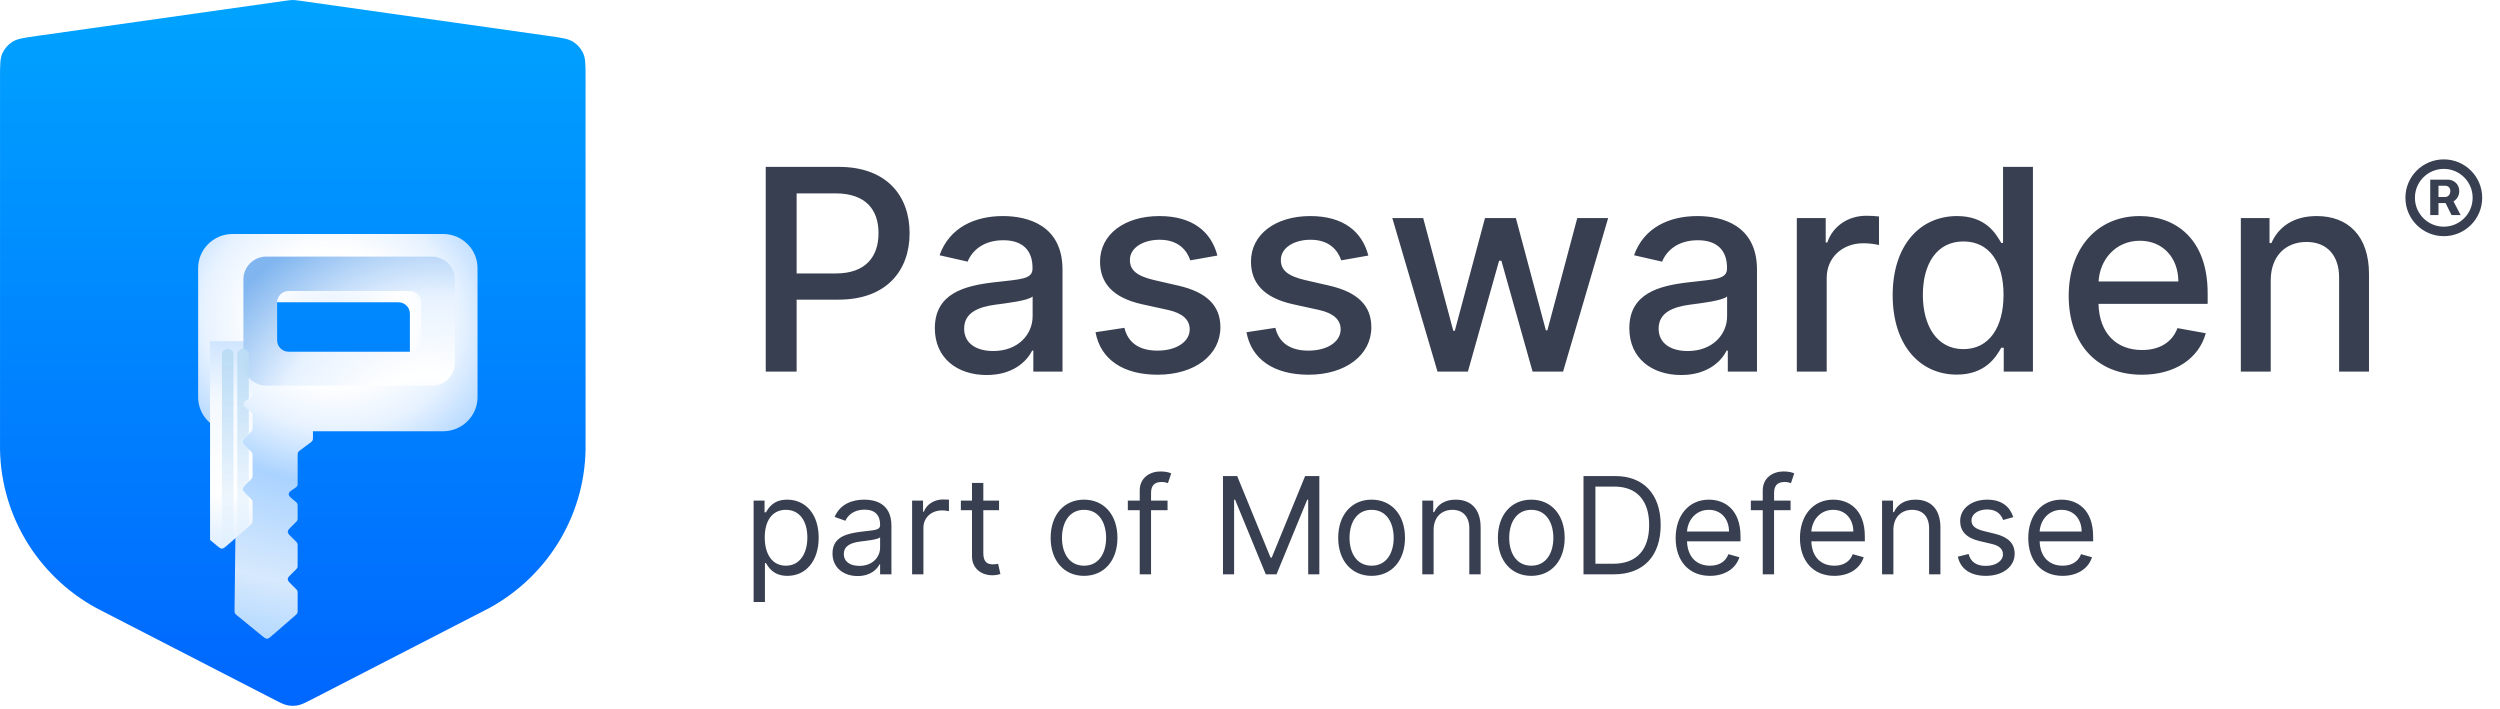
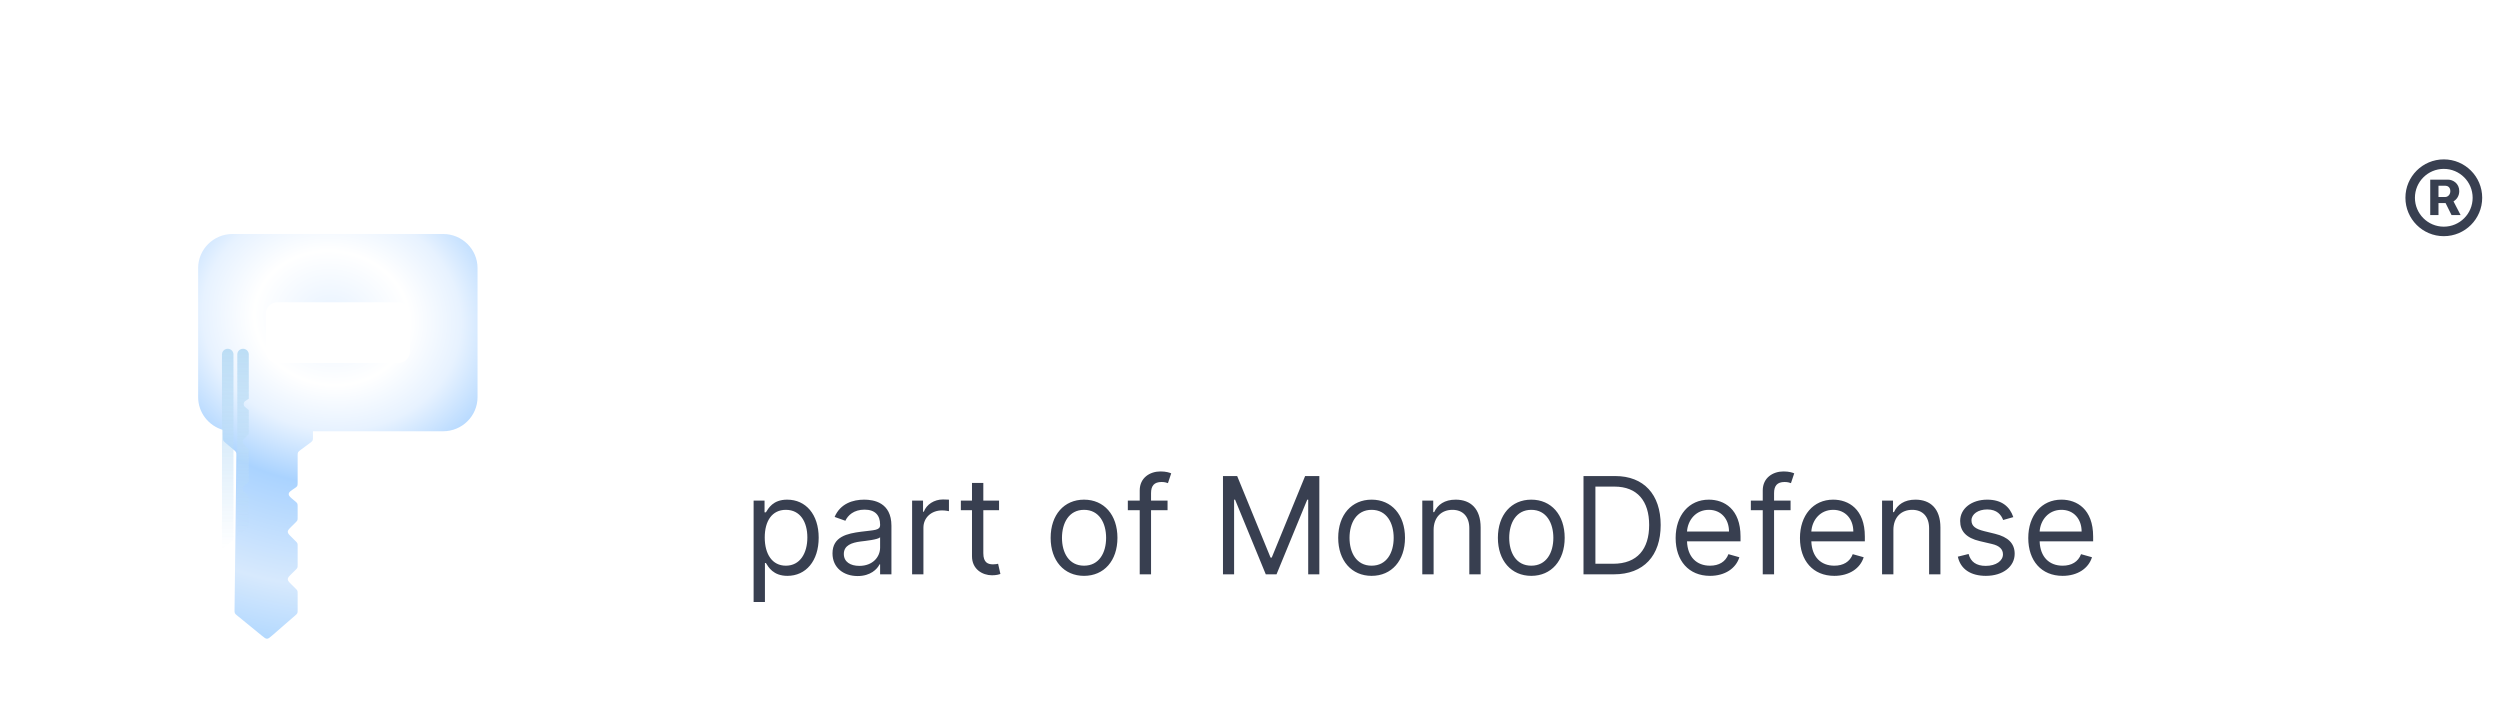
<svg xmlns="http://www.w3.org/2000/svg" width="222" height="63" viewBox="0 0 222 63" fill="none">
-   <path d="M26.538 0.052C26.337 0.024 26.236 0.009 26.135 0.004C26.045 -0.001 25.955 -0.001 25.865 0.004C25.764 0.009 25.663 0.024 25.462 0.052L3.27 3.193C2.111 3.357 1.532 3.439 1.096 3.717C0.712 3.961 0.407 4.31 0.217 4.721C0.002 5.188 0.002 5.768 0.002 6.929V39.404C-0.044 42.374 0.727 45.3 2.233 47.87C3.739 50.439 5.922 52.556 8.55 53.993L24.246 62.071C24.888 62.401 25.209 62.567 25.547 62.632C25.846 62.689 26.154 62.689 26.453 62.632C26.791 62.567 27.112 62.401 27.754 62.071L43.45 53.993C46.078 52.556 48.261 50.439 49.767 47.87C51.273 45.3 52.044 42.374 51.998 39.404V6.929C51.998 5.768 51.998 5.188 51.783 4.721C51.593 4.31 51.288 3.961 50.904 3.717C50.468 3.439 49.889 3.357 48.73 3.193L26.538 0.052Z" fill="url(#paint0_linear)" />
  <g filter="url(#filter0_ddii)">
    <path fill-rule="evenodd" clip-rule="evenodd" d="M13.595 15.809C13.595 14.135 14.964 12.778 16.654 12.778H35.346C37.036 12.778 38.405 14.135 38.405 15.809V27.264C38.405 28.938 37.036 30.296 35.346 30.296H23.791V30.801C23.791 30.966 23.791 31.049 23.755 31.12C23.719 31.191 23.652 31.241 23.519 31.34L22.703 31.946C22.57 32.045 22.503 32.095 22.467 32.166C22.431 32.237 22.431 32.32 22.431 32.485V34.834C22.431 34.996 22.431 35.078 22.397 35.148C22.393 35.156 22.389 35.163 22.385 35.17C22.345 35.237 22.277 35.282 22.14 35.373C21.821 35.584 21.661 35.689 21.642 35.842C21.64 35.858 21.639 35.874 21.639 35.89C21.642 36.044 21.79 36.166 22.084 36.41L22.187 36.494C22.307 36.594 22.367 36.644 22.399 36.711C22.431 36.779 22.431 36.857 22.431 37.012V37.934C22.431 38.071 22.431 38.14 22.406 38.202C22.38 38.264 22.331 38.312 22.233 38.41L21.892 38.747C21.666 38.971 21.553 39.084 21.553 39.223C21.553 39.362 21.666 39.475 21.892 39.699L22.232 40.036C22.331 40.134 22.38 40.182 22.406 40.245C22.431 40.306 22.431 40.375 22.431 40.513V42.145C22.431 42.282 22.431 42.351 22.406 42.413C22.38 42.475 22.331 42.523 22.233 42.621L21.892 42.958C21.666 43.182 21.553 43.295 21.553 43.434C21.553 43.574 21.666 43.686 21.892 43.91L22.232 44.247C22.331 44.345 22.38 44.394 22.406 44.456C22.431 44.517 22.431 44.586 22.431 44.724V46.16C22.431 46.311 22.431 46.386 22.401 46.452C22.371 46.519 22.314 46.568 22.199 46.667L20.147 48.448C19.939 48.627 19.836 48.717 19.711 48.719C19.586 48.721 19.48 48.634 19.267 48.461L17.075 46.671C16.951 46.571 16.89 46.52 16.857 46.45C16.825 46.381 16.826 46.302 16.827 46.143L16.99 32.463C16.992 32.308 16.993 32.231 16.962 32.163C16.93 32.095 16.871 32.044 16.753 31.944L16.041 31.34C15.925 31.24 15.866 31.191 15.835 31.124C15.804 31.057 15.804 30.98 15.804 30.828V30.296C15.804 30.253 15.804 30.214 15.804 30.177C14.528 29.812 13.595 28.646 13.595 27.264V15.809ZM19.609 19.852C19.609 19.294 20.066 18.842 20.629 18.842H31.378C31.941 18.842 32.398 19.294 32.398 19.852V23.221C32.398 23.779 31.941 24.232 31.378 24.232H20.629C20.066 24.232 19.609 23.779 19.609 23.221V19.852Z" fill="url(#paint1_radial)" />
  </g>
-   <path d="M23.791 30.801V30.296H18.653V47.946L19.267 48.461L19.268 48.462C19.48 48.635 19.586 48.721 19.711 48.719C19.836 48.718 19.939 48.628 20.147 48.448L22.199 46.668L22.201 46.666C22.314 46.568 22.371 46.519 22.401 46.452C22.431 46.386 22.431 46.311 22.431 46.16V44.724C22.431 44.586 22.431 44.517 22.405 44.456C22.38 44.394 22.331 44.345 22.232 44.248L21.892 43.911C21.666 43.686 21.552 43.574 21.552 43.434C21.552 43.295 21.666 43.182 21.892 42.958L22.232 42.621C22.331 42.524 22.38 42.475 22.405 42.413C22.431 42.351 22.431 42.282 22.431 42.145V40.513C22.431 40.375 22.431 40.306 22.405 40.245C22.38 40.183 22.331 40.134 22.232 40.036L21.892 39.7C21.666 39.475 21.552 39.363 21.552 39.223C21.552 39.084 21.666 38.971 21.892 38.747L22.232 38.41C22.331 38.312 22.38 38.264 22.405 38.202C22.431 38.14 22.431 38.071 22.431 37.934V37.012C22.431 36.857 22.431 36.779 22.399 36.711C22.367 36.644 22.307 36.594 22.187 36.495L22.084 36.41C21.789 36.166 21.642 36.044 21.639 35.891C21.639 35.874 21.64 35.858 21.642 35.843C21.661 35.69 21.82 35.584 22.139 35.373L22.14 35.373C22.277 35.283 22.345 35.237 22.385 35.17C22.389 35.163 22.393 35.156 22.397 35.148C22.431 35.078 22.431 34.997 22.431 34.834V32.486C22.431 32.32 22.431 32.237 22.467 32.166C22.503 32.095 22.57 32.046 22.703 31.947L23.519 31.34C23.652 31.241 23.719 31.191 23.755 31.12C23.791 31.049 23.791 30.966 23.791 30.801Z" fill="url(#paint2_linear)" />
  <g filter="url(#filter1_ii)">
-     <path fill-rule="evenodd" clip-rule="evenodd" d="M18.653 15.786C17.526 15.786 16.614 16.691 16.614 17.808V25.227C16.614 26.343 17.526 27.248 18.653 27.248H33.354C34.48 27.248 35.393 26.343 35.393 25.227V17.808C35.393 16.691 34.48 15.786 33.354 15.786H18.653ZM20.629 18.842C20.066 18.842 19.609 19.294 19.609 19.852V23.221C19.609 23.779 20.066 24.232 20.629 24.232H31.386C31.949 24.232 32.405 23.779 32.405 23.221V19.852C32.405 19.294 31.949 18.842 31.386 18.842H20.629Z" fill="url(#paint3_radial)" />
-   </g>
+     </g>
  <path fill-rule="evenodd" clip-rule="evenodd" d="M22.092 46.761L21.072 47.646V31.643V31.475C21.072 31.196 21.3 30.97 21.582 30.97C21.863 30.97 22.092 31.196 22.092 31.475V31.643V31.98V35.405L21.791 35.604C21.602 35.729 21.587 35.999 21.762 36.143L22.092 36.416V38.55L21.652 38.985C21.519 39.117 21.519 39.33 21.652 39.462L22.092 39.897V42.761L21.652 43.196C21.519 43.328 21.519 43.541 21.652 43.673L22.092 44.108V46.761Z" fill="url(#paint4_linear)" />
  <path fill-rule="evenodd" clip-rule="evenodd" d="M20.732 31.643V31.475C20.732 31.196 20.504 30.97 20.222 30.97C19.941 30.97 19.712 31.196 19.712 31.475V31.643V48.725C19.795 48.725 19.874 48.695 19.935 48.641L20.732 47.937V31.98V31.643Z" fill="url(#paint5_linear)" />
-   <path d="M67.998 33H70.741V26.608H74.469C78.686 26.608 80.773 24.06 80.773 20.704C80.773 17.357 78.704 14.818 74.478 14.818H67.998V33ZM70.741 24.282V17.171H74.185C76.902 17.171 78.012 18.645 78.012 20.704C78.012 22.764 76.902 24.282 74.221 24.282H70.741ZM87.622 33.302C89.877 33.302 91.147 32.157 91.653 31.136H91.759V33H94.351V23.945C94.351 19.976 91.226 19.186 89.06 19.186C86.592 19.186 84.319 20.18 83.432 22.666L85.926 23.234C86.317 22.267 87.311 21.334 89.096 21.334C90.809 21.334 91.688 22.231 91.688 23.776V23.838C91.688 24.806 90.694 24.788 88.243 25.072C85.66 25.374 83.014 26.049 83.014 29.147C83.014 31.828 85.03 33.302 87.622 33.302ZM88.199 31.171C86.699 31.171 85.616 30.496 85.616 29.183C85.616 27.762 86.876 27.256 88.412 27.052C89.273 26.936 91.315 26.706 91.697 26.324V28.082C91.697 29.697 90.41 31.171 88.199 31.171ZM108.105 22.693C107.555 20.571 105.895 19.186 102.947 19.186C99.867 19.186 97.683 20.811 97.683 23.226C97.683 25.161 98.855 26.448 101.411 27.016L103.72 27.522C105.034 27.815 105.646 28.401 105.646 29.254C105.646 30.31 104.519 31.136 102.779 31.136C101.19 31.136 100.169 30.452 99.849 29.111L97.283 29.502C97.727 31.917 99.734 33.275 102.796 33.275C106.09 33.275 108.372 31.526 108.372 29.058C108.372 27.132 107.147 25.942 104.643 25.365L102.477 24.868C100.976 24.513 100.328 24.007 100.337 23.084C100.328 22.036 101.465 21.29 102.974 21.29C104.625 21.29 105.389 22.204 105.699 23.119L108.105 22.693ZM121.509 22.693C120.958 20.571 119.298 19.186 116.351 19.186C113.27 19.186 111.086 20.811 111.086 23.226C111.086 25.161 112.258 26.448 114.815 27.016L117.123 27.522C118.437 27.815 119.05 28.401 119.05 29.254C119.05 30.31 117.922 31.136 116.182 31.136C114.593 31.136 113.572 30.452 113.252 29.111L110.687 29.502C111.131 31.917 113.137 33.275 116.2 33.275C119.493 33.275 121.775 31.526 121.775 29.058C121.775 27.132 120.55 25.942 118.046 25.365L115.88 24.868C114.38 24.513 113.732 24.007 113.741 23.084C113.732 22.036 114.868 21.29 116.377 21.29C118.029 21.29 118.792 22.204 119.103 23.119L121.509 22.693ZM127.65 33H130.349L133.119 23.154H133.323L136.093 33H138.801L142.804 19.364H140.061L137.407 29.334H137.274L134.61 19.364H131.867L129.186 29.378H129.053L126.38 19.364H123.637L127.65 33ZM149.292 33.302C151.547 33.302 152.816 32.157 153.322 31.136H153.429V33H156.021V23.945C156.021 19.976 152.896 19.186 150.73 19.186C148.262 19.186 145.989 20.18 145.102 22.666L147.596 23.234C147.987 22.267 148.981 21.334 150.766 21.334C152.479 21.334 153.358 22.231 153.358 23.776V23.838C153.358 24.806 152.364 24.788 149.913 25.072C147.33 25.374 144.684 26.049 144.684 29.147C144.684 31.828 146.7 33.302 149.292 33.302ZM149.869 31.171C148.369 31.171 147.286 30.496 147.286 29.183C147.286 27.762 148.546 27.256 150.082 27.052C150.943 26.936 152.985 26.706 153.367 26.324V28.082C153.367 29.697 152.08 31.171 149.869 31.171ZM159.557 33H162.211V24.673C162.211 22.888 163.587 21.601 165.47 21.601C166.02 21.601 166.641 21.698 166.854 21.761V19.222C166.588 19.186 166.064 19.159 165.727 19.159C164.129 19.159 162.762 20.065 162.265 21.53H162.123V19.364H159.557V33ZM173.768 33.266C176.254 33.266 177.23 31.748 177.71 30.878H177.932V33H180.524V14.818H177.87V21.574H177.71C177.23 20.731 176.325 19.186 173.786 19.186C170.492 19.186 168.069 21.787 168.069 26.209C168.069 30.621 170.457 33.266 173.768 33.266ZM174.354 31.003C171.984 31.003 170.75 28.916 170.75 26.182C170.75 23.474 171.957 21.441 174.354 21.441C176.671 21.441 177.914 23.332 177.914 26.182C177.914 29.049 176.645 31.003 174.354 31.003ZM190.19 33.275C193.164 33.275 195.268 31.81 195.872 29.591L193.359 29.138C192.88 30.425 191.726 31.082 190.217 31.082C187.944 31.082 186.417 29.609 186.346 26.981H196.04V26.04C196.04 21.113 193.093 19.186 190.003 19.186C186.204 19.186 183.7 22.08 183.7 26.271C183.7 30.505 186.168 33.275 190.19 33.275ZM186.355 24.992C186.461 23.057 187.864 21.379 190.021 21.379C192.081 21.379 193.43 22.906 193.439 24.992H186.355ZM201.64 24.903C201.64 22.728 202.972 21.485 204.818 21.485C206.621 21.485 207.713 22.666 207.713 24.646V33H210.367V24.326C210.367 20.953 208.512 19.186 205.724 19.186C203.673 19.186 202.333 20.136 201.702 21.583H201.534V19.364H198.986V33H201.64V24.903Z" fill="#383F50" />
  <path d="M66.921 53.455H67.926V49.994H68.011C68.233 50.352 68.659 51.136 69.921 51.136C71.557 51.136 72.699 49.824 72.699 47.744C72.699 45.682 71.557 44.369 69.903 44.369C68.625 44.369 68.233 45.153 68.011 45.494H67.892V44.455H66.921V53.455ZM67.909 47.727C67.909 46.261 68.557 45.273 69.784 45.273C71.062 45.273 71.693 46.347 71.693 47.727C71.693 49.125 71.046 50.233 69.784 50.233C68.574 50.233 67.909 49.21 67.909 47.727ZM76.159 51.153C77.301 51.153 77.898 50.54 78.102 50.114H78.153V51H79.159V46.688C79.159 44.608 77.574 44.369 76.739 44.369C75.75 44.369 74.625 44.71 74.114 45.903L75.068 46.244C75.29 45.767 75.814 45.256 76.773 45.256C77.697 45.256 78.153 45.746 78.153 46.585V46.619C78.153 47.105 77.659 47.062 76.466 47.216C75.251 47.374 73.926 47.642 73.926 49.142C73.926 50.42 74.915 51.153 76.159 51.153ZM76.312 50.25C75.511 50.25 74.932 49.892 74.932 49.193C74.932 48.426 75.631 48.188 76.415 48.085C76.841 48.034 77.983 47.915 78.153 47.71V48.631C78.153 49.449 77.506 50.25 76.312 50.25ZM80.995 51H82V46.858C82 45.972 82.699 45.324 83.654 45.324C83.922 45.324 84.199 45.375 84.267 45.392V44.369C84.152 44.361 83.888 44.352 83.739 44.352C82.955 44.352 82.273 44.795 82.034 45.443H81.966V44.455H80.995V51ZM88.716 44.455H87.319V42.886H86.313V44.455H85.324V45.307H86.313V49.398C86.313 50.54 87.233 51.085 88.086 51.085C88.461 51.085 88.699 51.017 88.836 50.966L88.631 50.062C88.546 50.08 88.409 50.114 88.188 50.114C87.745 50.114 87.319 49.977 87.319 49.125V45.307H88.716V44.455ZM96.263 51.136C98.036 51.136 99.229 49.79 99.229 47.761C99.229 45.716 98.036 44.369 96.263 44.369C94.49 44.369 93.297 45.716 93.297 47.761C93.297 49.79 94.49 51.136 96.263 51.136ZM96.263 50.233C94.916 50.233 94.303 49.074 94.303 47.761C94.303 46.449 94.916 45.273 96.263 45.273C97.61 45.273 98.223 46.449 98.223 47.761C98.223 49.074 97.61 50.233 96.263 50.233ZM103.679 44.455H102.213V43.79C102.213 43.142 102.486 42.801 103.151 42.801C103.44 42.801 103.611 42.869 103.713 42.903L104.003 42.034C103.849 41.966 103.543 41.864 103.048 41.864C102.111 41.864 101.207 42.426 101.207 43.551V44.455H100.151V45.307H101.207V51H102.213V45.307H103.679V44.455ZM108.6 42.273V51H109.588V44.369H109.674L112.401 51H113.355L116.083 44.369H116.168V51H117.157V42.273H115.895L112.929 49.517H112.827L109.861 42.273H108.6ZM121.798 51.136C123.571 51.136 124.764 49.79 124.764 47.761C124.764 45.716 123.571 44.369 121.798 44.369C120.026 44.369 118.832 45.716 118.832 47.761C118.832 49.79 120.026 51.136 121.798 51.136ZM121.798 50.233C120.452 50.233 119.838 49.074 119.838 47.761C119.838 46.449 120.452 45.273 121.798 45.273C123.145 45.273 123.759 46.449 123.759 47.761C123.759 49.074 123.145 50.233 121.798 50.233ZM127.305 47.062C127.305 45.92 128.012 45.273 128.975 45.273C129.909 45.273 130.475 45.882 130.475 46.909V51H131.481V46.841C131.481 45.17 130.591 44.369 129.265 44.369C128.277 44.369 127.663 44.812 127.356 45.477H127.271V44.455H126.299V51H127.305V47.062ZM135.978 51.136C137.751 51.136 138.944 49.79 138.944 47.761C138.944 45.716 137.751 44.369 135.978 44.369C134.205 44.369 133.012 45.716 133.012 47.761C133.012 49.79 134.205 51.136 135.978 51.136ZM135.978 50.233C134.631 50.233 134.018 49.074 134.018 47.761C134.018 46.449 134.631 45.273 135.978 45.273C137.325 45.273 137.938 46.449 137.938 47.761C137.938 49.074 137.325 50.233 135.978 50.233ZM143.309 51C145.968 51 147.468 49.347 147.468 46.619C147.468 43.909 145.968 42.273 143.428 42.273H140.615V51H143.309ZM141.672 50.062V43.21H143.36C145.405 43.21 146.445 44.506 146.445 46.619C146.445 48.75 145.405 50.062 143.24 50.062H141.672ZM151.848 51.136C153.178 51.136 154.15 50.472 154.456 49.483L153.485 49.21C153.229 49.892 152.637 50.233 151.848 50.233C150.668 50.233 149.854 49.47 149.807 48.068H154.559V47.642C154.559 45.205 153.11 44.369 151.746 44.369C149.973 44.369 148.797 45.767 148.797 47.778C148.797 49.79 149.956 51.136 151.848 51.136ZM149.807 47.199C149.875 46.18 150.596 45.273 151.746 45.273C152.837 45.273 153.536 46.091 153.536 47.199H149.807ZM159.003 44.455H157.537V43.79C157.537 43.142 157.81 42.801 158.475 42.801C158.765 42.801 158.935 42.869 159.037 42.903L159.327 42.034C159.174 41.966 158.867 41.864 158.373 41.864C157.435 41.864 156.532 42.426 156.532 43.551V44.455H155.475V45.307H156.532V51H157.537V45.307H159.003V44.455ZM162.887 51.136C164.217 51.136 165.189 50.472 165.495 49.483L164.524 49.21C164.268 49.892 163.676 50.233 162.887 50.233C161.707 50.233 160.893 49.47 160.846 48.068H165.598V47.642C165.598 45.205 164.149 44.369 162.785 44.369C161.012 44.369 159.836 45.767 159.836 47.778C159.836 49.79 160.995 51.136 162.887 51.136ZM160.846 47.199C160.914 46.18 161.635 45.273 162.785 45.273C163.876 45.273 164.575 46.091 164.575 47.199H160.846ZM168.133 47.062C168.133 45.92 168.841 45.273 169.804 45.273C170.737 45.273 171.304 45.882 171.304 46.909V51H172.309V46.841C172.309 45.17 171.419 44.369 170.093 44.369C169.105 44.369 168.491 44.812 168.184 45.477H168.099V44.455H167.127V51H168.133V47.062ZM178.783 45.92C178.468 44.992 177.761 44.369 176.465 44.369C175.085 44.369 174.062 45.153 174.062 46.261C174.062 47.165 174.599 47.77 175.8 48.051L176.891 48.307C177.552 48.46 177.863 48.776 177.863 49.227C177.863 49.79 177.266 50.25 176.329 50.25C175.506 50.25 174.991 49.896 174.812 49.193L173.857 49.432C174.092 50.544 175.008 51.136 176.346 51.136C177.867 51.136 178.903 50.305 178.903 49.176C178.903 48.264 178.332 47.689 177.164 47.403L176.192 47.165C175.417 46.973 175.067 46.713 175.067 46.21C175.067 45.648 175.664 45.239 176.465 45.239C177.343 45.239 177.705 45.724 177.88 46.176L178.783 45.92ZM183.161 51.136C184.49 51.136 185.462 50.472 185.769 49.483L184.797 49.21C184.542 49.892 183.949 50.233 183.161 50.233C181.98 50.233 181.167 49.47 181.12 48.068H185.871V47.642C185.871 45.205 184.422 44.369 183.059 44.369C181.286 44.369 180.11 45.767 180.11 47.778C180.11 49.79 181.269 51.136 183.161 51.136ZM181.12 47.199C181.188 46.18 181.908 45.273 183.059 45.273C184.15 45.273 184.848 46.091 184.848 47.199H181.12Z" fill="#383F50" />
  <path d="M217.01 20.972C218.893 20.972 220.419 19.446 220.419 17.562C220.419 15.679 218.893 14.153 217.01 14.153C215.126 14.153 213.601 15.679 213.601 17.562C213.601 19.446 215.126 20.972 217.01 20.972ZM217.01 20.128C215.591 20.128 214.445 18.977 214.445 17.562C214.445 16.148 215.591 14.997 217.01 14.997C218.425 14.997 219.571 16.148 219.571 17.562C219.571 18.982 218.425 20.128 217.01 20.128ZM215.804 19.097H216.537V18.035H217.168L217.696 19.097H218.501L217.871 17.882C218.161 17.707 218.382 17.396 218.382 16.97C218.382 16.293 217.832 15.952 217.376 15.952H215.804V19.097ZM216.537 17.494V16.493H217.146C217.33 16.493 217.589 16.608 217.589 16.97C217.589 17.32 217.338 17.494 217.134 17.494H216.537Z" fill="#383F50" />
  <defs>
    <filter id="filter0_ddii" x="8.595" y="9.778" width="34.811" height="45.942" filterUnits="userSpaceOnUse" color-interpolation-filters="sRGB">
      <feFlood flood-opacity="0" result="BackgroundImageFix" />
      <feColorMatrix in="SourceAlpha" type="matrix" values="0 0 0 0 0 0 0 0 0 0 0 0 0 0 0 0 0 0 127 0" />
      <feOffset dy="2" />
      <feGaussianBlur stdDeviation="2.5" />
      <feColorMatrix type="matrix" values="0 0 0 0 0 0 0 0 0 0.122 0 0 0 0 0.254 0 0 0 0.15 0" />
      <feBlend mode="normal" in2="BackgroundImageFix" result="effect1_dropShadow" />
      <feColorMatrix in="SourceAlpha" type="matrix" values="0 0 0 0 0 0 0 0 0 0 0 0 0 0 0 0 0 0 127 0" />
      <feOffset dy="2" />
      <feGaussianBlur stdDeviation="2.5" />
      <feColorMatrix type="matrix" values="0 0 0 0 0 0 0 0 0 0.122 0 0 0 0 0.254 0 0 0 0.1 0" />
      <feBlend mode="normal" in2="effect1_dropShadow" result="effect2_dropShadow" />
      <feBlend mode="normal" in="SourceGraphic" in2="effect2_dropShadow" result="shape" />
      <feColorMatrix in="SourceAlpha" type="matrix" values="0 0 0 0 0 0 0 0 0 0 0 0 0 0 0 0 0 0 127 0" result="hardAlpha" />
      <feOffset dx="2" dy="2" />
      <feGaussianBlur stdDeviation="2.5" />
      <feComposite in2="hardAlpha" operator="arithmetic" k2="-1" k3="1" />
      <feColorMatrix type="matrix" values="0 0 0 0 1 0 0 0 0 1 0 0 0 0 1 0 0 0 0.2 0" />
      <feBlend mode="normal" in2="shape" result="effect3_innerShadow" />
      <feColorMatrix in="SourceAlpha" type="matrix" values="0 0 0 0 0 0 0 0 0 0 0 0 0 0 0 0 0 0 127 0" result="hardAlpha" />
      <feOffset dx="2" dy="2" />
      <feGaussianBlur stdDeviation="2.5" />
      <feComposite in2="hardAlpha" operator="arithmetic" k2="-1" k3="1" />
      <feColorMatrix type="matrix" values="0 0 0 0 1 0 0 0 0 1 0 0 0 0 1 0 0 0 0.2 0" />
      <feBlend mode="normal" in2="effect3_innerShadow" result="effect4_innerShadow" />
    </filter>
    <filter id="filter1_ii" x="16.614" y="15.786" width="23.779" height="16.462" filterUnits="userSpaceOnUse" color-interpolation-filters="sRGB">
      <feFlood flood-opacity="0" result="BackgroundImageFix" />
      <feBlend mode="normal" in="SourceGraphic" in2="BackgroundImageFix" result="shape" />
      <feColorMatrix in="SourceAlpha" type="matrix" values="0 0 0 0 0 0 0 0 0 0 0 0 0 0 0 0 0 0 127 0" result="hardAlpha" />
      <feOffset dy="2" />
      <feGaussianBlur stdDeviation="2.5" />
      <feComposite in2="hardAlpha" operator="arithmetic" k2="-1" k3="1" />
      <feColorMatrix type="matrix" values="0 0 0 0 1 0 0 0 0 1 0 0 0 0 1 0 0 0 0.4 0" />
      <feBlend mode="normal" in2="shape" result="effect1_innerShadow" />
      <feColorMatrix in="SourceAlpha" type="matrix" values="0 0 0 0 0 0 0 0 0 0 0 0 0 0 0 0 0 0 127 0" result="hardAlpha" />
      <feOffset dx="5" dy="5" />
      <feGaussianBlur stdDeviation="5" />
      <feComposite in2="hardAlpha" operator="arithmetic" k2="-1" k3="1" />
      <feColorMatrix type="matrix" values="0 0 0 0 1 0 0 0 0 1 0 0 0 0 1 0 0 0 0.4 0" />
      <feBlend mode="normal" in2="effect1_innerShadow" result="effect2_innerShadow" />
    </filter>
    <linearGradient id="paint0_linear" x1="26" y1="-0.024" x2="26" y2="62.974" gradientUnits="userSpaceOnUse">
      <stop stop-color="#00A3FF" />
      <stop offset="1" stop-color="#0066FF" />
    </linearGradient>
    <radialGradient id="paint1_radial" cx="0" cy="0" r="1" gradientUnits="userSpaceOnUse" gradientTransform="translate(25.462 20.238) rotate(98.297) scale(31.669 36.584)">
      <stop stop-color="#E7F2FF" />
      <stop offset="0.188" stop-color="white" />
      <stop offset="0.314" stop-color="#E7F2FF" />
      <stop offset="0.466" stop-color="#AAD3FF" />
      <stop offset="0.754" stop-color="#D7E9FD" />
      <stop offset="1" stop-color="#A2D1FF" />
    </radialGradient>
    <linearGradient id="paint2_linear" x1="21.182" y1="30.241" x2="20.941" y2="56.953" gradientUnits="userSpaceOnUse">
      <stop stop-color="#CFE5FF" />
      <stop offset="0.193" stop-color="#F4F9FF" />
      <stop offset="0.506" stop-color="white" />
      <stop offset="1" stop-color="#AAD3FF" />
    </linearGradient>
    <radialGradient id="paint3_radial" cx="0" cy="0" r="1" gradientUnits="userSpaceOnUse" gradientTransform="translate(32.168 31.651) rotate(-120.415) scale(21.076 24.005)">
      <stop stop-color="#E7F2FF" />
      <stop offset="0.243" stop-color="white" />
      <stop offset="0.567" stop-color="#E7F2FF" />
      <stop offset="0.953" stop-color="#80B5EF" />
    </radialGradient>
    <linearGradient id="paint4_linear" x1="21.582" y1="30.97" x2="21.582" y2="48.488" gradientUnits="userSpaceOnUse">
      <stop stop-color="#BCDDF5" />
      <stop offset="1" stop-color="#BBDCF6" stop-opacity="0" />
    </linearGradient>
    <linearGradient id="paint5_linear" x1="20.222" y1="30.97" x2="20.222" y2="48.725" gradientUnits="userSpaceOnUse">
      <stop stop-color="#BCDDF5" />
      <stop offset="1" stop-color="#BBDCF6" stop-opacity="0" />
    </linearGradient>
  </defs>
</svg>